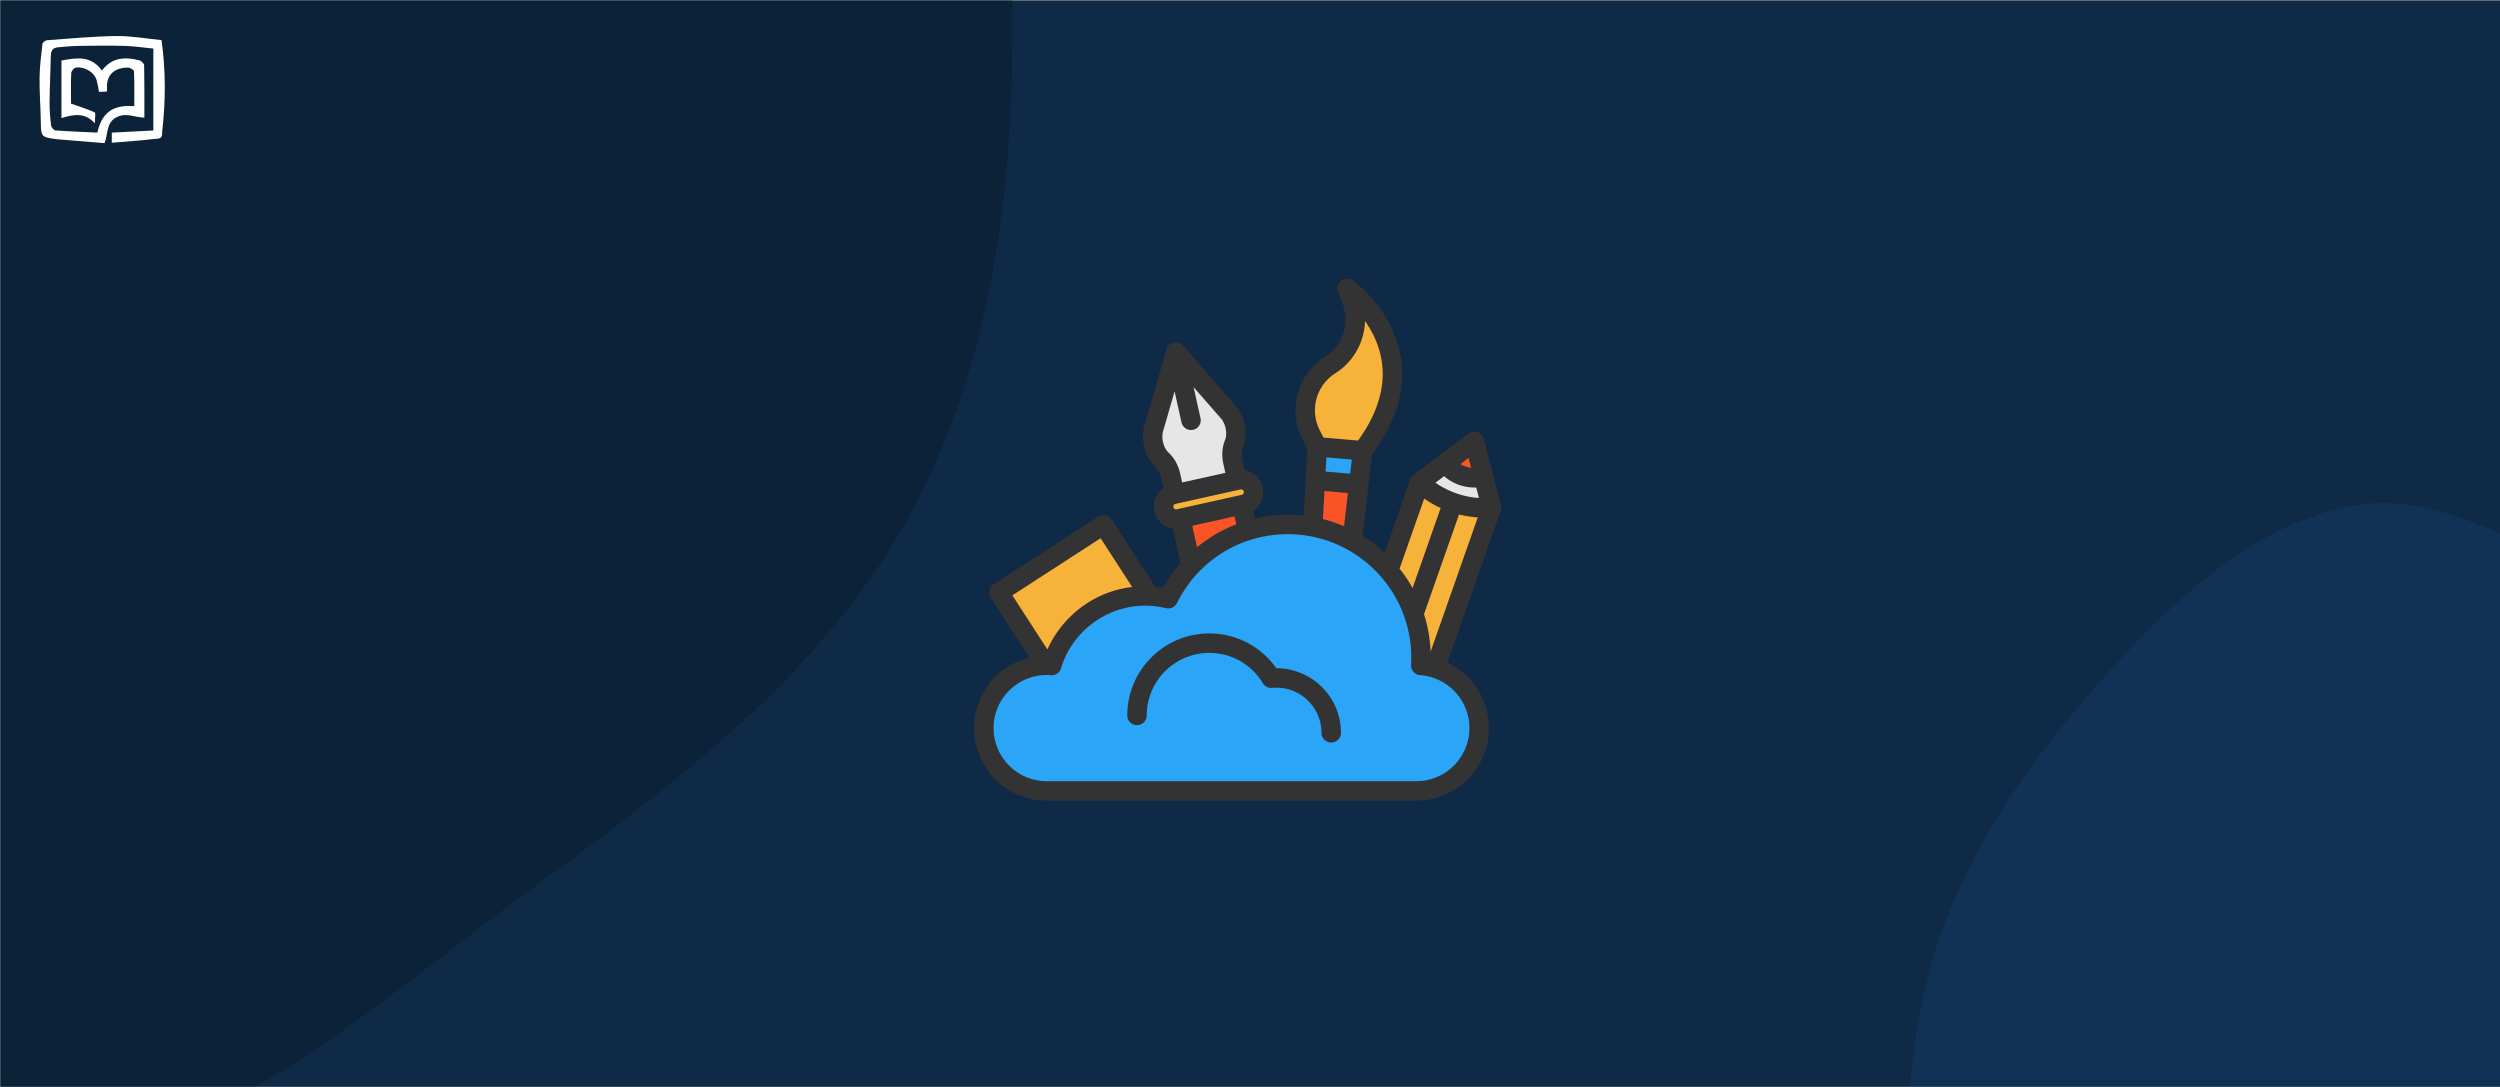
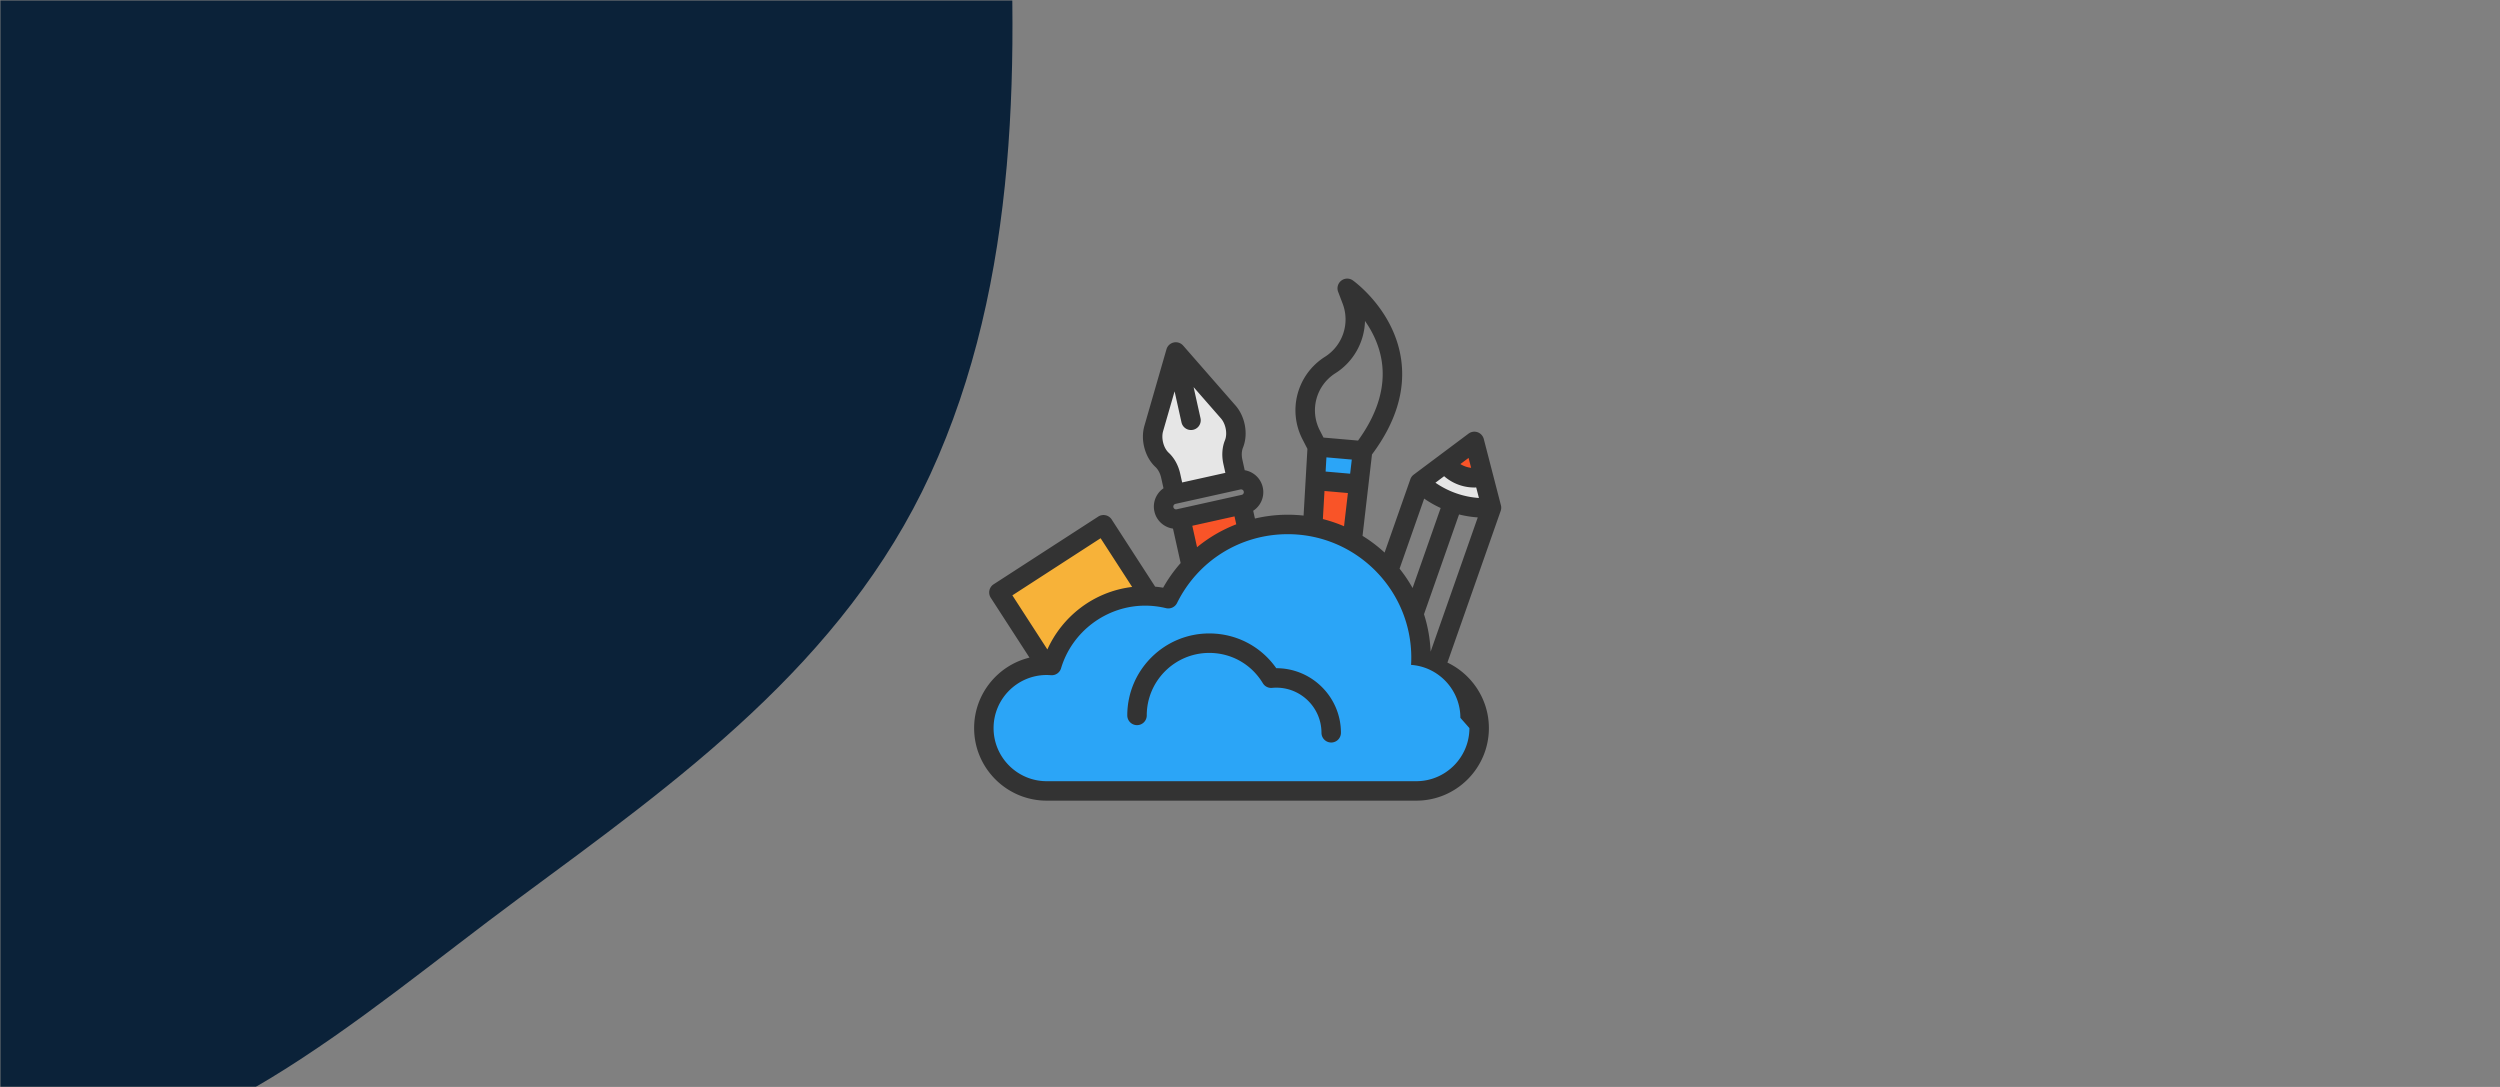
<svg xmlns="http://www.w3.org/2000/svg" xmlns:ns1="http://sodipodi.sourceforge.net/DTD/sodipodi-0.dtd" xmlns:ns2="http://www.inkscape.org/namespaces/inkscape" xmlns:xlink="http://www.w3.org/1999/xlink" xml:space="preserve" width="460" height="200" viewBox="0 0 460 200" id="svg173" ns1:docname="graphic-design.svg" ns2:version="1.2.2 (b0a8486, 2022-12-01)">
  <rect x="0" y="0" width="460" height="200" fill="#808080" stroke="none" />
  <defs id="defs141">
    <linearGradient id="a">
      <stop offset="0" style="stop-color:#000;stop-opacity:1" id="stop132" />
      <stop offset="1" style="stop-color:#000;stop-opacity:0" id="stop134" />
    </linearGradient>
    <linearGradient xlink:href="#a" id="b" x1="0" x2="219.207" y1="-0.289" y2="199.542" gradientUnits="userSpaceOnUse" gradientTransform="scale(0.478,1)" />
    <mask id="c">
      <path fill="#ffffff" d="M 0,0 H 1440 V 560 H 0 Z" id="path138" />
    </mask>
  </defs>
  <g ns2:groupmode="layer" id="layer3" ns2:label="background">
    <g fill="none" mask="url(#c)" style="fill:url(#b);fill-opacity:1" transform="matrix(0.32,0,0,0.357,0.077,0.094)" id="g149">
-       <path fill="#0e2a47" d="M 0,0 H 1440 V 560 H 0 Z" id="path143" />
      <path fill="#0b2239" d="m 0,598.587 c 111.197,3.535 204.862,-74.057 297.595,-135.521 91.509,-60.653 186.982,-121.201 237.1,-218.879 51.268,-99.921 51.581,-215.277 43.121,-327.264 -8.956,-118.554 -3.918,-258.356 -93.285,-336.771 -89.573,-78.595 -227.683,-44.824 -346.763,-49.348 -91.509,-3.477 -176.452,21.227 -267.903,25.995 -126.687,6.605 -286.48,-85.557 -372.796,7.409 -85.177,91.739 8.829,242.964 25.086,367.088 11.798,90.076 25.299,175.75 57.154,260.827 34.149,91.204 64.974,184.734 135.011,252.403 79.416,76.73 175.308,150.553 285.68,154.061" id="path145" />
-       <path fill="#113255" d="m 1440,887.89 c 63.832,-4.862 126.88,-12.401 183.237,-42.767 59.527,-32.074 125.743,-70.235 146.133,-134.705 20.145,-63.694 -32.718,-125.583 -42.932,-191.602 -10.061,-65.027 29.249,-145.426 -16.525,-192.697 -46.282,-47.796 -128.548,-12.688 -193.987,-24.698 -56.53,-10.375 -107.238,-50.699 -163.885,-40.982 -59.066,10.132 -106.689,51.744 -148.599,94.582 -43.959,44.933 -82.566,95.887 -97.483,156.951 -15.801,64.68 -11.357,132.799 11.415,195.366 23.978,65.879 59.347,132.9 120.525,167.137 60.135,33.653 133.389,18.649 202.101,13.415" id="path147" />
    </g>
  </g>
  <g ns2:groupmode="layer" id="layer2" ns2:label="logo">
    <path d="m 203.045,96.557 8.484,13.111 a 15.483,15.483 0 0 0 -0.819,-0.021 c -8.123,0 -14.98,5.399 -17.19,12.803 a 12.046,12.046 0 0 0 -0.93,-0.04 c -0.041,0 -0.082,0 -0.123,0.003 l -8.667,-13.398 z" style="fill:#f7b239;stroke-width:0.189" id="path151" />
    <path d="m 216.35,64.769 9.647,11.034 c 0.907,1.038 1.408,2.53 1.408,3.95 0,0.675 -0.114,1.336 -0.353,1.924 -0.39,0.95 -0.46,2.14 -0.203,3.304 l 0.752,3.384 -7.17,1.595 -4.277,0.95 -0.752,-3.385 a 6.293,6.293 0 0 0 -0.604,-1.629 c -0.27,-0.492 -0.6,-0.929 -0.977,-1.277 -1.44,-1.33 -2.098,-3.809 -1.533,-5.77 z m 56.607,22.927 1.478,5.721 h -0.003 a 17.623,17.623 0 0 1 -7.096,-0.955 17.643,17.643 0 0 1 -6.137,-3.694 l 4.73,-3.538 a 6.624,6.624 0 0 0 3.138,2.301 6.635,6.635 0 0 0 3.887,0.165 z" style="fill:#e6e6e6;stroke-width:0.189" id="path153" />
    <path d="m 271.283,81.223 1.674,6.473 h -0.003 a 6.634,6.634 0 0 1 -3.887,-0.165 6.625,6.625 0 0 1 -3.137,-2.301 z" style="fill:#f95428;stroke-width:0.189" id="path155" />
    <path d="m 250.722,82.935 -0.716,6.158 -0.027,-0.003 -7.953,-0.69 0.356,-6.189 z" style="fill:#2ba5f7;stroke-width:0.189" id="path157" />
    <path d="m 250.006,89.093 -1.213,10.449 a 24.243,24.243 0 0 0 -7.259,-2.615 l 0.492,-8.527 7.954,0.69 z m -21.497,3.787 1.057,4.752 a 24.457,24.457 0 0 0 -10.377,6.494 l -1.944,-8.744 z" style="fill:#f95428;stroke-width:0.189" id="path159" />
-     <path d="m 274.435,93.417 -10.368,29.525 a 11.525,11.525 0 0 0 -2.643,-0.499 c 0.027,-0.475 0.046,-0.95 0.046,-1.43 0,-2.808 -0.473,-5.506 -1.342,-8.018 l 7.208,-20.53 v -0.003 a 17.623,17.623 0 0 0 7.097,0.955 z" style="fill:#f7b239;stroke-width:0.189" id="path161" />
-     <path d="m 267.336,92.463 v 0.002 l -7.208,20.53 a 24.434,24.434 0 0 0 -4.625,-8.013 l 5.694,-16.213 h 0.003 a 17.642,17.642 0 0 0 6.137,3.693 z m -36.736,-2.405 a 2.299,2.299 0 0 1 -1.748,2.743 l -11.605,2.582 -0.344,0.077 a 2.302,2.302 0 0 1 -2.746,-1.748 2.23,2.23 0 0 1 -0.055,-0.5 c 0,-1.055 0.728,-2.007 1.803,-2.246 l 0.25,-0.055 4.277,-0.95 7.17,-1.595 0.253,-0.055 a 2.304,2.304 0 0 1 2.746,1.748 z m 17.293,-36.999 c 0,0 16.65,11.865 2.83,29.876 l -8.341,-0.724 -1.118,-2.177 a 9.901,9.901 0 0 1 3.51,-12.887 9.902,9.902 0 0 0 4.606,-8.367 9.884,9.884 0 0 0 -0.647,-3.512 z" style="fill:#f7b239;stroke-width:0.189" id="path163" />
    <path d="m 264.067,122.943 c 4.692,1.47 8.097,5.85 8.097,11.026 0,6.385 -5.174,11.561 -11.559,11.561 h -68.016 c -6.385,0 -11.559,-5.176 -11.559,-11.561 0,-6.342 5.108,-11.492 11.437,-11.557 0.041,-0.003 0.082,-0.003 0.122,-0.003 0.313,0 0.623,0.017 0.931,0.04 2.21,-7.404 9.067,-12.803 17.19,-12.803 0.275,0 0.547,0.007 0.82,0.022 a 17.932,17.932 0 0 1 3.44,0.492 24.562,24.562 0 0 1 4.219,-6.034 24.428,24.428 0 0 1 17.763,-7.629 c 1.566,0 3.097,0.146 4.582,0.43 a 24.24,24.24 0 0 1 7.259,2.615 24.615,24.615 0 0 1 6.71,5.439 24.434,24.434 0 0 1 4.624,8.013 24.48,24.48 0 0 1 1.342,8.018 c 0,0.48 -0.019,0.956 -0.045,1.43 a 11.514,11.514 0 0 1 2.643,0.5 z" style="fill:#2ba5f7;stroke-width:0.189" id="path165" />
-     <path d="m 276.169,92.968 -3.153,-12.194 a 1.79,1.79 0 0 0 -2.806,-0.986 l -10.086,7.545 a 1.79,1.79 0 0 0 -0.617,0.84 l -4.741,13.502 a 26.473,26.473 0 0 0 -4.06,-3.077 l 1.739,-14.975 c 4.413,-5.907 6.212,-11.837 5.344,-17.634 -1.338,-8.94 -8.55,-14.17 -8.856,-14.39 a 1.79,1.79 0 0 0 -2.714,2.096 l 0.84,2.208 a 8.137,8.137 0 0 1 -3.242,9.732 11.634,11.634 0 0 0 -4.147,15.216 l 0.895,1.743 -0.707,12.274 a 26.47,26.47 0 0 0 -2.905,-0.16 26.366,26.366 0 0 0 -6.047,0.704 l -0.318,-1.43 a 4.073,4.073 0 0 0 1.218,-1.23 4.065,4.065 0 0 0 0.542,-3.083 4.063,4.063 0 0 0 -1.798,-2.565 4.083,4.083 0 0 0 -1.524,-0.585 l -0.428,-1.926 c -0.18,-0.809 -0.139,-1.625 0.112,-2.238 0.994,-2.437 0.42,-5.688 -1.365,-7.73 l -9.645,-11.036 a 1.79,1.79 0 0 0 -3.07,0.683 l -4.061,14.081 c -0.752,2.606 0.105,5.794 2.038,7.58 0.487,0.45 0.87,1.172 1.049,1.98 l 0.428,1.927 a 4.087,4.087 0 0 0 -1.132,1.175 4.065,4.065 0 0 0 -0.543,3.085 4.064,4.064 0 0 0 1.798,2.564 4.081,4.081 0 0 0 1.624,0.601 l 1.408,6.337 a 26.365,26.365 0 0 0 -3.223,4.534 19.835,19.835 0 0 0 -1.467,-0.19 l -8,-12.363 a 1.79,1.79 0 0 0 -2.476,-0.53 l -19.245,12.456 a 1.791,1.791 0 0 0 -0.53,2.476 l 7.127,11.016 c -5.839,1.426 -10.186,6.697 -10.186,12.968 0,7.361 5.99,13.35 13.35,13.35 h 68.017 c 7.362,0 13.35,-5.989 13.35,-13.35 0,-5.271 -3.11,-9.896 -7.63,-12.054 l 9.799,-27.906 a 1.79,1.79 0 0 0 0.044,-1.042 z m -14.153,20.05 6.447,-18.359 a 19.503,19.503 0 0 0 3.446,0.543 l -8.675,24.704 a 26.178,26.178 0 0 0 -1.218,-6.888 z m 2.104,-24.2 1.6,-1.198 a 8.454,8.454 0 0 0 2.754,1.602 8.459,8.459 0 0 0 2.805,0.48 c 0.114,0 0.229,-0.006 0.343,-0.01 l 0.5,1.936 a 15.955,15.955 0 0 1 -8.002,-2.81 z m 6.098,-4.562 0.472,1.827 a 4.91,4.91 0 0 1 -1.03,-0.24 4.918,4.918 0 0 1 -0.954,-0.456 z m -8.169,7.487 a 19.509,19.509 0 0 0 3.034,1.73 l -5.168,14.719 a 26.404,26.404 0 0 0 -2.393,-3.557 z m -17.986,-7.59 4.667,0.406 -0.302,2.6 -4.515,-0.393 z m 1.67,-15.492 c 3.366,-2.132 5.328,-5.79 5.427,-9.603 1.366,1.945 2.638,4.465 3.087,7.461 0.7,4.686 -0.769,9.575 -4.366,14.545 l -6.358,-0.552 -0.666,-1.297 a 8.069,8.069 0 0 1 2.876,-10.554 z m -2.027,21.682 4.308,0.374 -0.71,6.114 a 26.08,26.08 0 0 0 -3.895,-1.322 z m -23.447,10.343 -0.877,-3.944 7.767,-1.727 0.324,1.459 a 26.165,26.165 0 0 0 -4.585,2.308 26.466,26.466 0 0 0 -2.63,1.904 z m -3.403,-7.053 c -0.006,0.001 -0.01,0.004 -0.017,0.006 l -0.326,0.072 a 0.501,0.501 0 0 1 -0.385,-0.068 0.5,0.5 0 0 1 -0.224,-0.32 0.5,0.5 0 0 1 0.068,-0.384 0.502,0.502 0 0 1 0.32,-0.224 l 0.251,-0.056 11.7,-2.6 a 0.501,0.501 0 0 1 0.384,0.067 0.5,0.5 0 0 1 0.224,0.32 0.5,0.5 0 0 1 -0.067,0.385 0.5,0.5 0 0 1 -0.32,0.224 z m -2.847,-14.287 2.117,-7.338 1.27,5.714 a 1.791,1.791 0 0 0 1.747,1.403 1.79,1.79 0 0 0 1.75,-2.18 l -1.27,-5.714 5.026,5.75 c 0.896,1.026 1.23,2.83 0.745,4.02 -0.527,1.292 -0.631,2.843 -0.292,4.368 l 0.364,1.637 -7.951,1.767 -0.364,-1.637 c -0.34,-1.525 -1.09,-2.887 -2.114,-3.833 -0.944,-0.873 -1.406,-2.648 -1.028,-3.957 z m -11.495,19.687 5.802,8.966 a 19.516,19.516 0 0 0 -9.5,3.846 19.932,19.932 0 0 0 -6.1,7.655 l -6.44,-9.956 z m 67.86,34.937 c 0,5.386 -4.383,9.769 -9.769,9.769 h -68.016 c -5.387,0 -9.769,-4.383 -9.769,-9.77 0,-5.386 4.383,-9.768 9.769,-9.768 0.236,0 0.494,0.012 0.788,0.035 a 1.788,1.788 0 0 0 1.858,-1.273 c 2.026,-6.785 8.389,-11.524 15.475,-11.524 1.286,0 2.577,0.155 3.836,0.462 a 1.791,1.791 0 0 0 2.029,-0.946 c 3.864,-7.812 11.673,-12.666 20.378,-12.666 12.53,0 22.725,10.195 22.725,22.725 0,0.403 -0.014,0.837 -0.042,1.326 a 1.79,1.79 0 0 0 1.663,1.89 c 5.088,0.355 9.075,4.634 9.075,9.74 z" style="fill:#333333;stroke-width:0.189" id="path167" />
+     <path d="m 276.169,92.968 -3.153,-12.194 a 1.79,1.79 0 0 0 -2.806,-0.986 l -10.086,7.545 a 1.79,1.79 0 0 0 -0.617,0.84 l -4.741,13.502 a 26.473,26.473 0 0 0 -4.06,-3.077 l 1.739,-14.975 c 4.413,-5.907 6.212,-11.837 5.344,-17.634 -1.338,-8.94 -8.55,-14.17 -8.856,-14.39 a 1.79,1.79 0 0 0 -2.714,2.096 l 0.84,2.208 a 8.137,8.137 0 0 1 -3.242,9.732 11.634,11.634 0 0 0 -4.147,15.216 l 0.895,1.743 -0.707,12.274 a 26.47,26.47 0 0 0 -2.905,-0.16 26.366,26.366 0 0 0 -6.047,0.704 l -0.318,-1.43 a 4.073,4.073 0 0 0 1.218,-1.23 4.065,4.065 0 0 0 0.542,-3.083 4.063,4.063 0 0 0 -1.798,-2.565 4.083,4.083 0 0 0 -1.524,-0.585 l -0.428,-1.926 c -0.18,-0.809 -0.139,-1.625 0.112,-2.238 0.994,-2.437 0.42,-5.688 -1.365,-7.73 l -9.645,-11.036 a 1.79,1.79 0 0 0 -3.07,0.683 l -4.061,14.081 c -0.752,2.606 0.105,5.794 2.038,7.58 0.487,0.45 0.87,1.172 1.049,1.98 l 0.428,1.927 a 4.087,4.087 0 0 0 -1.132,1.175 4.065,4.065 0 0 0 -0.543,3.085 4.064,4.064 0 0 0 1.798,2.564 4.081,4.081 0 0 0 1.624,0.601 l 1.408,6.337 a 26.365,26.365 0 0 0 -3.223,4.534 19.835,19.835 0 0 0 -1.467,-0.19 l -8,-12.363 a 1.79,1.79 0 0 0 -2.476,-0.53 l -19.245,12.456 a 1.791,1.791 0 0 0 -0.53,2.476 l 7.127,11.016 c -5.839,1.426 -10.186,6.697 -10.186,12.968 0,7.361 5.99,13.35 13.35,13.35 h 68.017 c 7.362,0 13.35,-5.989 13.35,-13.35 0,-5.271 -3.11,-9.896 -7.63,-12.054 l 9.799,-27.906 a 1.79,1.79 0 0 0 0.044,-1.042 z m -14.153,20.05 6.447,-18.359 a 19.503,19.503 0 0 0 3.446,0.543 l -8.675,24.704 a 26.178,26.178 0 0 0 -1.218,-6.888 z m 2.104,-24.2 1.6,-1.198 a 8.454,8.454 0 0 0 2.754,1.602 8.459,8.459 0 0 0 2.805,0.48 c 0.114,0 0.229,-0.006 0.343,-0.01 l 0.5,1.936 a 15.955,15.955 0 0 1 -8.002,-2.81 z m 6.098,-4.562 0.472,1.827 a 4.91,4.91 0 0 1 -1.03,-0.24 4.918,4.918 0 0 1 -0.954,-0.456 z m -8.169,7.487 a 19.509,19.509 0 0 0 3.034,1.73 l -5.168,14.719 a 26.404,26.404 0 0 0 -2.393,-3.557 z m -17.986,-7.59 4.667,0.406 -0.302,2.6 -4.515,-0.393 z m 1.67,-15.492 c 3.366,-2.132 5.328,-5.79 5.427,-9.603 1.366,1.945 2.638,4.465 3.087,7.461 0.7,4.686 -0.769,9.575 -4.366,14.545 l -6.358,-0.552 -0.666,-1.297 a 8.069,8.069 0 0 1 2.876,-10.554 z m -2.027,21.682 4.308,0.374 -0.71,6.114 a 26.08,26.08 0 0 0 -3.895,-1.322 z m -23.447,10.343 -0.877,-3.944 7.767,-1.727 0.324,1.459 a 26.165,26.165 0 0 0 -4.585,2.308 26.466,26.466 0 0 0 -2.63,1.904 z m -3.403,-7.053 c -0.006,0.001 -0.01,0.004 -0.017,0.006 l -0.326,0.072 a 0.501,0.501 0 0 1 -0.385,-0.068 0.5,0.5 0 0 1 -0.224,-0.32 0.5,0.5 0 0 1 0.068,-0.384 0.502,0.502 0 0 1 0.32,-0.224 l 0.251,-0.056 11.7,-2.6 a 0.501,0.501 0 0 1 0.384,0.067 0.5,0.5 0 0 1 0.224,0.32 0.5,0.5 0 0 1 -0.067,0.385 0.5,0.5 0 0 1 -0.32,0.224 z m -2.847,-14.287 2.117,-7.338 1.27,5.714 a 1.791,1.791 0 0 0 1.747,1.403 1.79,1.79 0 0 0 1.75,-2.18 l -1.27,-5.714 5.026,5.75 c 0.896,1.026 1.23,2.83 0.745,4.02 -0.527,1.292 -0.631,2.843 -0.292,4.368 l 0.364,1.637 -7.951,1.767 -0.364,-1.637 c -0.34,-1.525 -1.09,-2.887 -2.114,-3.833 -0.944,-0.873 -1.406,-2.648 -1.028,-3.957 z m -11.495,19.687 5.802,8.966 a 19.516,19.516 0 0 0 -9.5,3.846 19.932,19.932 0 0 0 -6.1,7.655 l -6.44,-9.956 z m 67.86,34.937 c 0,5.386 -4.383,9.769 -9.769,9.769 h -68.016 c -5.387,0 -9.769,-4.383 -9.769,-9.77 0,-5.386 4.383,-9.768 9.769,-9.768 0.236,0 0.494,0.012 0.788,0.035 a 1.788,1.788 0 0 0 1.858,-1.273 c 2.026,-6.785 8.389,-11.524 15.475,-11.524 1.286,0 2.577,0.155 3.836,0.462 a 1.791,1.791 0 0 0 2.029,-0.946 c 3.864,-7.812 11.673,-12.666 20.378,-12.666 12.53,0 22.725,10.195 22.725,22.725 0,0.403 -0.014,0.837 -0.042,1.326 c 5.088,0.355 9.075,4.634 9.075,9.74 z" style="fill:#333333;stroke-width:0.189" id="path167" />
    <path d="m 234.849,122.949 h -0.015 c -2.826,-4.024 -7.36,-6.395 -12.331,-6.395 -8.316,0 -15.082,6.766 -15.082,15.082 a 1.791,1.791 0 1 0 3.582,0 c 0,-6.342 5.159,-11.5 11.5,-11.5 4.069,0 7.754,2.084 9.858,5.574 a 1.79,1.79 0 0 0 1.7,0.86 8.49,8.49 0 0 1 0.788,-0.04 c 4.578,0 8.303,3.725 8.303,8.303 a 1.79,1.79 0 1 0 3.581,0 c 0,-6.552 -5.33,-11.884 -11.884,-11.884 z" style="fill:#333333;stroke-width:0.189" id="path169" />
  </g>
  <g ns2:groupmode="layer" id="layer1" ns2:label="iact">
-     <path fill="#ffffff" d="m 29.821,24.38 c 0.15,1.343 -1.003,1.13 -1.504,1.192 -2.537,0.317 -5.096,0.47 -7.748,0.688 v -1.855 l 7.647,-0.397 V 8.936 C 26.399,8.759 24.699,8.499 22.993,8.448 c -2.731,-0.08 -5.466,-0.05 -8.199,-0.01 -1.39,0.021 -2.781,0.136 -4.166,0.266 -0.836,0.078 -1.25,0.584 -1.27,1.459 -0.068,2.888 -0.211,5.775 -0.24,8.664 -0.013,1.432 0.113,2.872 0.286,4.295 0.041,0.333 0.512,0.855 0.816,0.877 2.568,0.188 5.144,0.28 7.69,0.4 0.743,-3.176 2.33,-5.214 6.8,-4.862 0,-2.147 0.039,-4.286 -0.053,-6.42 -0.01,-0.256 -0.732,-0.687 -1.123,-0.687 -2.166,0.003 -3.928,1.086 -3.85,3.636 0.006,0.218 0,0.437 0,0.775 l -1.466,0.066 c -0.133,-0.688 -0.23,-1.354 -0.394,-2.002 -0.436,-1.734 -2.457,-2.719 -3.907,-2.46 -0.332,0.058 -0.792,0.647 -0.81,1.01 -0.084,1.759 -0.037,3.525 -0.037,5.288 v 0.327 c 1.566,0.552 3.006,0.983 4.355,1.61 0.219,0.103 0.03,1.08 0.03,2.006 -1.951,-2.11 -4.002,-1.587 -6.146,-0.963 V 11.14 c 2.688,-0.501 5.411,-1.003 7.444,1.851 1.833,-2.482 4.298,-2.544 6.907,-1.887 0.357,0.09 0.857,0.607 0.864,0.935 0.065,3.167 0.04,6.336 0.04,9.608 -1.765,-0.031 -3.402,-1.015 -5.164,-0.055 -1.895,1.032 -1.47,2.935 -2.155,4.747 l -8.596,-0.707 c -0.044,-0.004 -0.088,0 -0.132,-0.007 -3,-0.402 -2.968,-0.403 -3.014,-3.468 C 7.463,19.533 7.243,16.909 7.279,14.287 7.307,12.214 7.573,10.14 7.816,8.077 7.847,7.811 8.361,7.419 8.673,7.397 12.923,7.09 17.175,6.685 21.43,6.63 c 2.707,-0.034 5.42,0.472 8.295,0.752 0.777,5.626 0.776,11.258 0.096,16.997 z" style="stroke-width:0.265" id="path171" />
-   </g>
+     </g>
</svg>